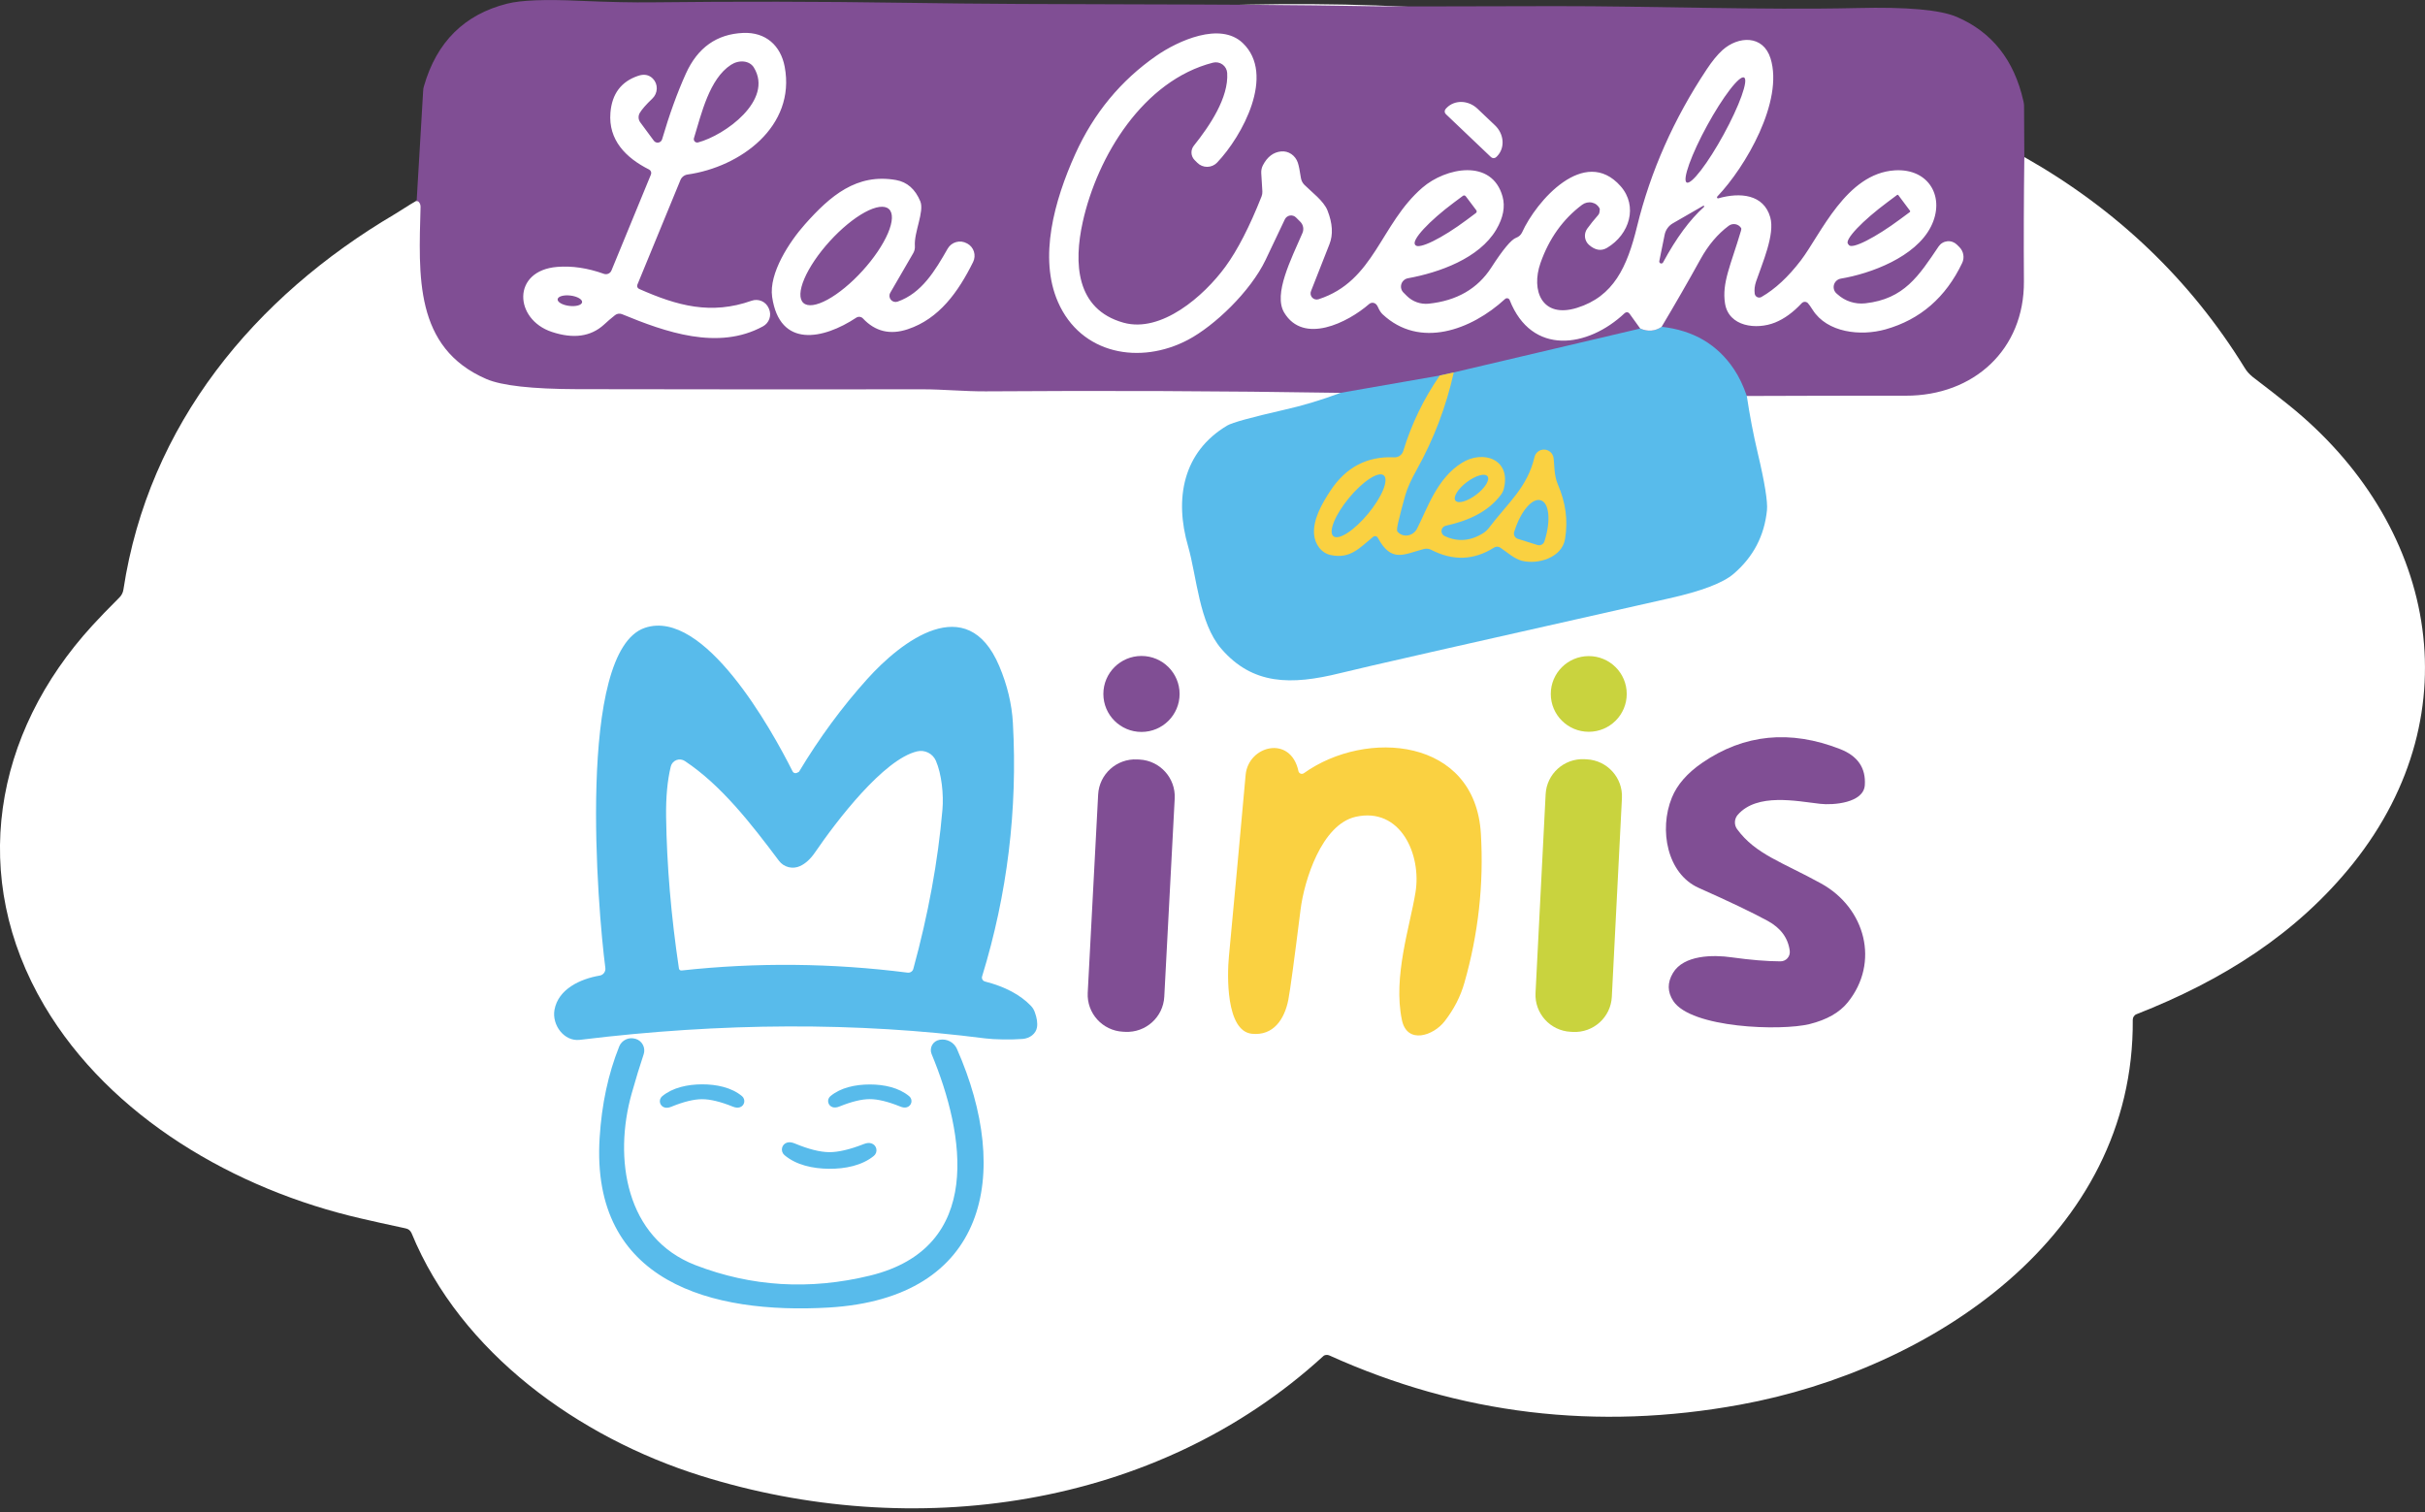
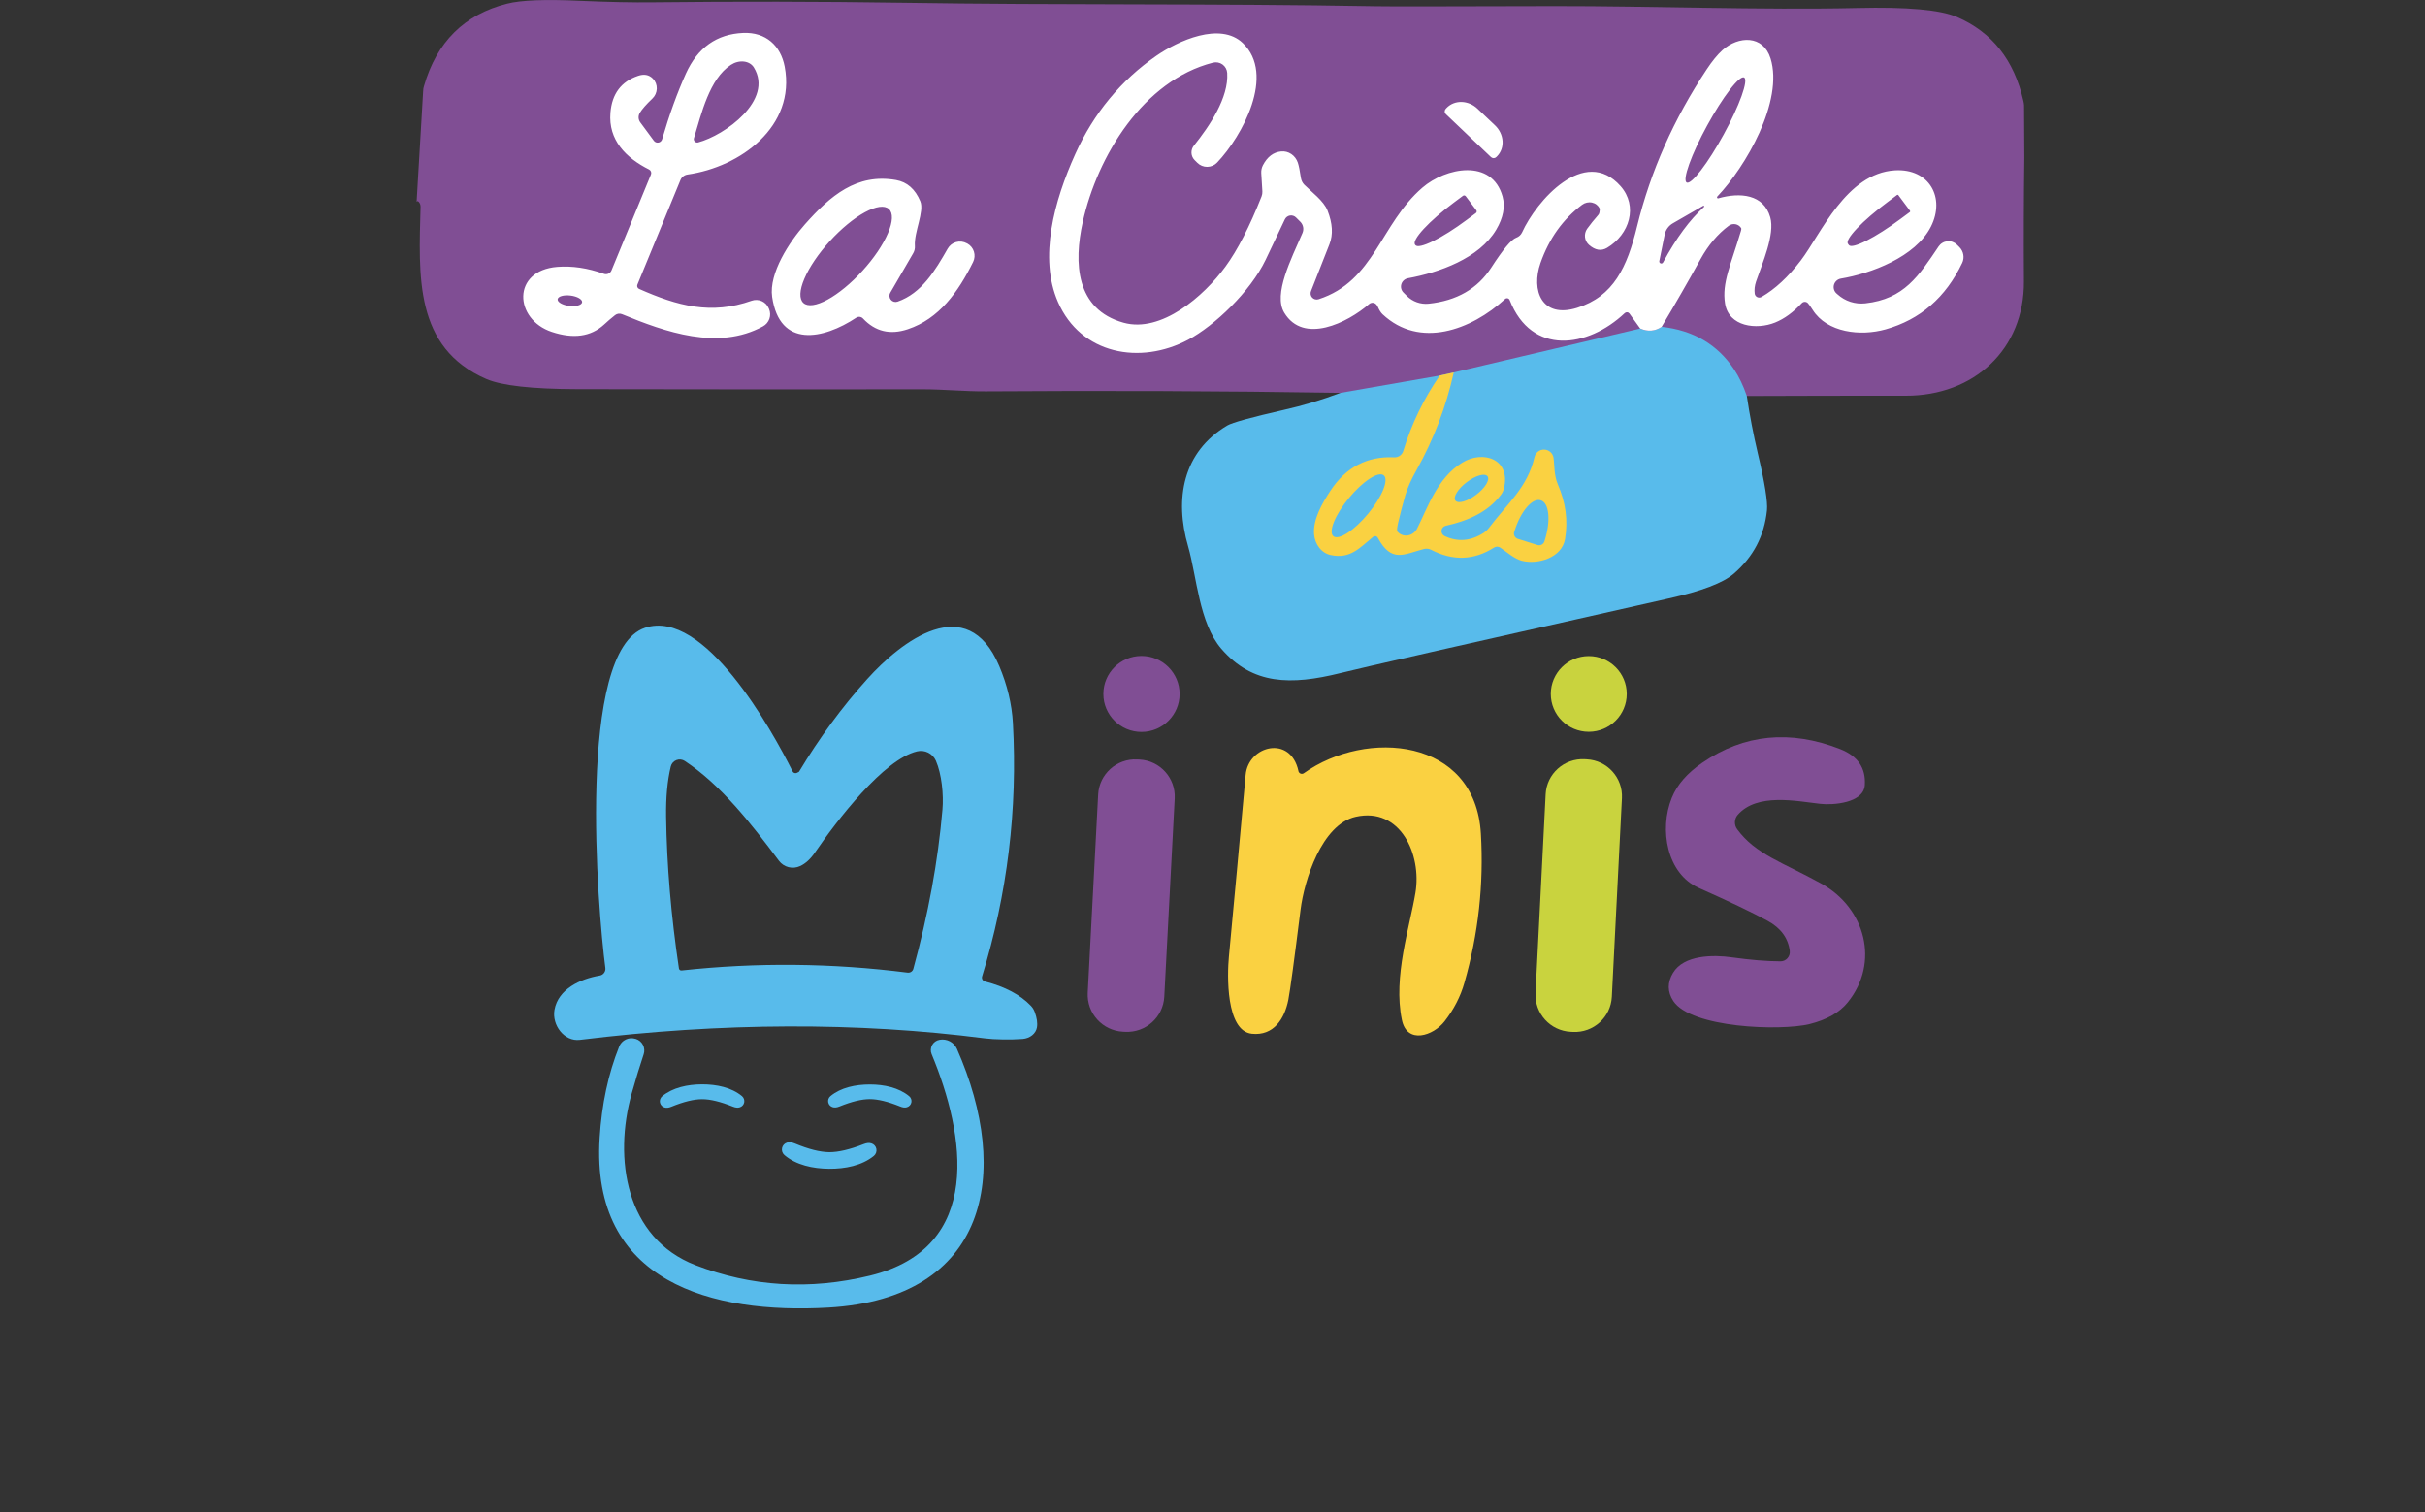
<svg xmlns="http://www.w3.org/2000/svg" id="Calque_1" version="1.1" viewBox="0 0 178 111">
  <rect x="0" y="0" width="178" height="111" fill="#333333" stroke="none" />
  <defs>
    <style>
      .st0 {
        fill: #58bbeb;
      }

      .st1 {
        fill: #c9d33e;
      }

      .st2 {
        fill: #fff;
      }

      .st3 {
        fill: #fad141;
      }

      .st4 {
        fill: #804e94;
      }
    </style>
  </defs>
-   <path class="st2" d="M172.73,63.38c-4.17,5.21-9.65,8.62-15.89,11.07-.09.03-.16.09-.21.16s-.08.16-.08.25c.12,15.9-14.81,25.7-28.81,28.26-10.52,1.93-20.58.72-30.18-3.62-.07-.03-.15-.04-.23-.03-.07.01-.15.04-.2.09-12.31,11.27-30.2,13.65-45.72,8.77-8.91-2.8-17.58-8.99-21.2-17.8-.04-.09-.1-.17-.17-.23s-.16-.1-.26-.12c-1.44-.31-2.53-.55-3.29-.73-9.23-2.12-18.4-7.44-23.23-15.61-5.57-9.43-3.75-19.98,3.52-27.92.5-.55,1.16-1.23,1.97-2.04.17-.16.28-.38.31-.6,1.84-12.12,9.62-21.49,19.92-27.56C41.61,7.57,62.73,1.64,86.86.5c25.81-1.23,48.7,3.32,61.73,11.14v-.11c6.79,3.85,12.18,9,16.17,15.47.15.26.36.48.59.67,1.09.83,1.97,1.52,2.64,2.06,10.72,8.61,13.65,22.47,4.74,33.65Z" />
  <path class="st4" d="M148.59,11.53c-.04,3.06-.05,6.11-.03,9.13.03,4.99-3.67,8.4-8.68,8.39-3.77,0-7.66,0-11.66.02l-29.82-.23c-8.76-.14-17.44-.17-26.04-.11-1.51.01-3.17-.15-4.6-.15-7.01.01-15.47.01-25.4-.01-3.32-.01-5.53-.26-6.65-.74-5.33-2.3-4.97-7.61-4.84-12.66,0-.08-.02-.16-.05-.23-.1-.17-.17-.21-.24-.13l.48-8.13c0-.12.02-.24.06-.36.93-3.24,2.97-5.26,6.1-6.05,1.01-.26,2.8-.33,5.36-.21,2.1.09,3.89.13,5.36.11,6.13-.07,12.18-.06,18.15.03,12,.19,22.54.04,34.95.26.78.02,5.14.01,13.09-.01,7.06-.01,15.15.3,22.18.14,3.66-.09,6.1.13,7.32.65,2.58,1.11,4.21,3.16,4.89,6.17.03.11.04.22.05.33l.02,3.79Z" />
  <path class="st0" d="M129.7,37.45c-.19,1.89-1.01,3.44-2.44,4.67-.79.68-2.37,1.28-4.75,1.81-14.68,3.3-22.73,5.13-24.15,5.49-3.6.89-6.42.87-8.72-1.8-1.63-1.9-1.79-5.28-2.43-7.51-1.02-3.5-.38-6.94,2.87-8.87.37-.22,1.76-.6,4.16-1.15,1.39-.31,2.77-.73,4.16-1.25l7.28-1.27,1.03-.23,13.68-3.22c.56.24,1.08.2,1.58-.13,2.32.26,4.09,1.29,5.31,3.12.37.55.68,1.2.94,1.96.21,1.42.48,2.82.8,4.18.52,2.19.74,3.59.68,4.2Z" />
  <path class="st2" d="M47.646,12.446c-1.708-.857-3.003-2.167-2.839-4.171.112-1.387.79-2.289,2.031-2.707.437-.15.796-.083,1.079.199.096.096.172.212.222.339.05.127.074.264.07.401-.004.138-.035.274-.092.401-.057.127-.139.242-.241.337-.447.425-.75.772-.911,1.04-.064.106-.095.228-.09.351.005.123.047.242.12.342l.998,1.351c.038.052.09.093.149.117.06.024.126.031.189.02.063-.011.123-.04.17-.083.048-.043.083-.099.1-.161.532-1.815,1.114-3.421,1.744-4.818.863-1.907,2.264-2.903,4.205-2.988,1.668-.071,2.757.938,3.049,2.483.824,4.38-3.248,7.362-7.136,7.913-.113.017-.221.063-.311.133-.091.071-.161.163-.205.269l-3.161,7.683c-.024.058-.025.122-.002.18.023.058.068.105.125.131,2.813,1.249,5.289,1.922,8.267.867.24-.084.503-.073.735.029.232.102.416.289.513.522l.026.056c.098.23.107.487.024.723-.082.236-.249.432-.469.552-3.294,1.8-7.167.418-10.344-.892-.085-.036-.178-.048-.269-.035-.091.013-.177.049-.248.107-.28.221-.549.452-.808.693-.969.884-2.246,1.062-3.832.535-2.767-.918-2.952-4.497.394-4.772,1.091-.088,2.236.081,3.432.51.106.037.222.033.325-.013.103-.045.184-.128.227-.232l2.9-7.051c.027-.067.028-.141.002-.208-.025-.067-.075-.122-.14-.154ZM51.237,10.457c1.965-.52,5.566-3.105,4.098-5.501-.073-.12-.176-.221-.301-.296-.125-.075-.271-.123-.429-.141-.157-.018-.323-.006-.488.036-.165.042-.325.113-.47.208-1.576,1.03-2.159,3.569-2.711,5.384-.012.042-.013.087-.002.129.01.042.032.081.063.113.031.031.069.054.111.066.042.012.087.013.13.002ZM40.931,21.967c-.012.101.07.209.23.301.16.092.384.16.622.189.238.029.472.017.649-.033.177-.051.284-.135.296-.236.012-.101-.07-.209-.23-.301-.16-.092-.383-.16-.622-.189-.238-.029-.472-.017-.649.033-.177.05-.284.135-.296.236ZM121.969,23.994c-.495.326-1.019.367-1.575.122l-.793-1.101c-.02-.026-.045-.048-.073-.063-.028-.016-.06-.025-.092-.028-.032-.003-.065.001-.096.012-.03.011-.059.028-.082.05-2.706,2.554-6.829,3.156-8.446-.959-.012-.032-.032-.06-.058-.082-.026-.022-.057-.038-.09-.045-.034-.007-.068-.007-.101.002-.033.009-.064.025-.088.049-2.487,2.284-6.267,3.676-8.994,1.117-.122-.115-.235-.291-.337-.525-.068-.153-.157-.25-.266-.291-.063-.025-.132-.032-.199-.02-.067.012-.129.041-.179.086-1.576,1.372-4.819,2.993-6.237.632-.818-1.361.522-3.941,1.34-5.843.059-.138.076-.291.048-.438-.029-.147-.1-.282-.206-.388l-.317-.316c-.058-.058-.128-.101-.206-.125-.077-.025-.16-.03-.241-.016-.08.014-.156.047-.221.097-.065.05-.117.114-.151.188-.938,1.975-1.408,2.966-1.412,2.972-1.116,2.33-3.755,4.838-5.678,5.858-3.535,1.876-7.883,1.076-9.561-2.769-1.422-3.248-.281-7.429,1.274-10.87,1.354-2.991,3.339-5.394,5.954-7.209,1.571-1.086,4.67-2.514,6.333-.933,2.435,2.32-.041,6.847-1.877,8.775-.093.098-.205.177-.329.231-.124.054-.258.083-.394.085-.135.002-.27-.023-.395-.074-.126-.051-.24-.126-.335-.222l-.199-.199c-.139-.139-.221-.324-.232-.52-.01-.196.052-.388.176-.541,1.156-1.448,2.563-3.523,2.445-5.338-.008-.122-.043-.241-.103-.349-.059-.107-.142-.2-.241-.272-.1-.072-.214-.121-.335-.144-.121-.023-.246-.019-.365.011-5.111,1.31-8.487,6.852-9.561,11.706-.66,2.983-.522,6.399,2.993,7.383,2.777.775,5.908-1.953,7.484-4.115.887-1.213,1.77-2.93,2.649-5.149.047-.118.068-.245.061-.372l-.082-1.351c-.01-.197.032-.394.123-.571.324-.622.771-.96,1.34-1.015.26-.026.522.042.745.193s.391.376.478.638c.072.217.147.59.225,1.117.03.189.118.364.251.5.506.51,1.427,1.183,1.703,1.892.372.945.419,1.767.143,2.468-.894,2.274-1.344,3.419-1.351,3.436-.035.079-.046.167-.032.253.014.086.052.165.111.229.059.064.134.11.218.132.084.022.173.02.255-.007,4.113-1.331,4.522-5.522,7.622-8.193,1.698-1.468,5.1-2.167,5.883.658.204.744.049,1.553-.466,2.427-1.248,2.111-4.189,3.151-6.482,3.569-.111.021-.215.072-.299.147-.085.075-.148.172-.182.28-.033.108-.037.223-.01.333.027.11.084.21.165.29l.25.25c.208.206.459.363.735.461.276.098.57.134.861.105,2.063-.214,3.596-1.098,4.599-2.651.859-1.332,1.47-2.063,1.831-2.192.094-.034.181-.086.255-.153.073-.067.133-.149.175-.239,1.033-2.289,4.584-6.394,7.233-3.391,1.289,1.463.66,3.543-.997,4.527-.43.252-.871.179-1.325-.219-.163-.145-.267-.345-.293-.562-.025-.217.03-.436.154-.616.229-.319.502-.659.819-1.02.047-.053.077-.119.087-.189.024-.156.031-.248.021-.275-.053-.111-.132-.209-.229-.286-.098-.077-.213-.13-.337-.157-.124-.027-.254-.026-.38.002-.126.028-.245.083-.349.16-1.405,1.054-2.423,2.478-3.053,4.273-.712,2.024.107,4.089,2.675,3.294,2.691-.836,3.688-2.998,4.415-5.986.992-4.048,2.695-7.889,5.11-11.523.402-.608.788-1.079,1.156-1.412,1.171-1.05,2.988-1.127,3.53.607.977,3.136-1.832,7.969-3.909,10.141-.012.013-.019.03-.022.048,0,.018.002.036.011.051.008.015.022.027.038.033.016.006.034.006.05,0,1.606-.459,3.331-.296,3.811,1.392.358,1.259-.588,3.38-1.043,4.721-.103.306-.135.602-.098.887.008.054.029.105.061.149s.075.079.124.103c.049.024.103.035.157.033.054-.002.108-.017.155-.045.999-.574,1.962-1.468,2.89-2.682,1.463-1.922,3.325-6.394,6.901-6.613,2.532-.153,3.719,2.014,2.645,4.135-1.126,2.233-4.43,3.452-6.61,3.814-.117.02-.226.073-.315.151-.089.079-.154.181-.188.294-.033.113-.034.233-.002.347.032.113.095.215.183.294l.082.071c.272.247.593.433.943.546.35.113.721.151,1.088.111,2.864-.316,3.933-2.024,5.386-4.176.073-.107.167-.196.279-.262.111-.066.235-.106.364-.119.128-.012.258.004.38.048.121.044.231.114.323.205l.179.178c.15.15.25.342.286.55.037.208.008.422-.082.613-1.207,2.532-3.081,4.157-5.622,4.874-1.846.52-4.292.24-5.35-1.428-.157-.248-.275-.413-.353-.495-.029-.031-.064-.056-.103-.072-.038-.017-.08-.026-.123-.026-.042,0-.084.009-.122.026-.039.017-.074.042-.103.072-.631.676-1.284,1.15-1.959,1.423-1.371.551-3.402.306-3.673-1.402-.24-1.519.425-2.819,1.172-5.338.027-.099.032-.161.015-.189-.046-.075-.107-.139-.179-.189-.072-.05-.154-.084-.24-.1s-.175-.014-.261.005c-.085.02-.166.057-.236.11-.812.605-1.502,1.423-2.071,2.452-.921,1.666-1.873,3.321-2.855,4.966ZM128.021,5.69c-.16-.087-.537.235-1.046.896-.509.661-1.109,1.607-1.668,2.629-.277.506-.536,1.016-.761,1.5-.225.484-.413.933-.552,1.322-.14.389-.228.709-.261.942-.032.234-.008.376.072.42.161.087.537-.235,1.046-.896.509-.661,1.109-1.607,1.668-2.629.277-.506.536-1.016.761-1.5.226-.484.413-.933.553-1.322.139-.389.227-.709.26-.942.033-.234.008-.376-.072-.419ZM108.362,15.434l-.772-1.025c-.012-.016-.027-.029-.044-.04-.017-.01-.035-.017-.055-.02-.019-.003-.039-.002-.059.003-.019.005-.037.014-.052.026l-.67.5c-.876.653-1.666,1.343-2.2,1.92-.533.577-.765.994-.645,1.159l.026.036c.124.163.59.059,1.297-.288.707-.347,1.597-.909,2.473-1.563l.67-.5c.016-.012.03-.026.04-.043.01-.017.017-.035.02-.055.002-.02,0-.039-.003-.058-.006-.019-.014-.037-.026-.053ZM140.195,15.469l-.849-1.137c-.005-.008-.012-.014-.021-.02-.008-.005-.017-.008-.026-.01-.01-.001-.02,0-.029.002-.009.002-.018.007-.026.013l-.695.52c-.44.327-.864.665-1.249.996-.384.331-.721.647-.991.932-.269.284-.467.531-.582.725-.114.194-.143.333-.084.407l.072.097c.116.151.579.035,1.285-.323.707-.358,1.601-.927,2.484-1.584l.696-.515c.008-.006.015-.013.02-.021.005-.008.008-.017.01-.027,0-.01,0-.019-.002-.029-.002-.009-.006-.018-.013-.026ZM125.013,15.112l-2.22,1.28c-.155.088-.289.208-.392.353-.105.144-.177.309-.212.484l-.394,1.942c-.006.035,0,.07.018.101.018.03.046.053.079.065.033.012.069.011.102-.001.033-.013.061-.036.077-.067.966-1.788,1.966-3.146,3.003-4.074.011-.008.018-.02.02-.034s0-.027-.01-.038c-.008-.011-.02-.018-.033-.02-.014-.002-.027.002-.038.01ZM106.127,8.377c-.052-.051-.082-.12-.083-.193,0-.073.027-.143.077-.195l.062-.066c.279-.291.675-.449,1.1-.439.425.011.844.189,1.166.495l1.289,1.224c.16.152.291.331.385.527.095.196.151.405.166.615s-.012.417-.079.608c-.068.192-.174.365-.314.509l-.066.066c-.051.052-.121.081-.193.082-.073,0-.143-.027-.196-.077l-3.314-3.156ZM65.345,21.491c-.045.08-.065.172-.057.264.008.092.043.179.102.25.058.071.137.122.225.147.088.025.181.022.268-.008,1.77-.617,2.757-2.274,3.678-3.89.136-.237.361-.411.626-.484.264-.073.547-.038.786.097l.041.02c.228.127.398.338.475.588.077.25.056.521-.06.758-1.09,2.203-2.496,4.171-4.793,4.935-1.296.435-2.394.172-3.294-.79-.062-.066-.146-.107-.235-.117-.09-.01-.181.011-.256.061-2.425,1.606-5.622,2.259-6.174-1.524-.251-1.744,1.279-4.063,2.409-5.333,1.852-2.085,3.791-3.758,6.686-3.248.815.146,1.409.668,1.781,1.565.307.75-.471,2.269-.399,3.273.014.183-.027.365-.118.525l-1.688,2.911ZM65.245,15.345c-.158-.143-.395-.194-.698-.153-.304.042-.667.176-1.07.395-.403.219-.837.52-1.278.883-.441.364-.88.784-1.292,1.237-.412.453-.789.929-1.109,1.402-.32.473-.578.933-.757,1.354-.18.421-.278.795-.29,1.1-.012.305.063.535.221.678.158.143.395.195.699.153.303-.042.667-.176,1.069-.395.403-.219.837-.52,1.278-.883s.88-.784,1.292-1.237c.412-.453.789-.929,1.109-1.402.32-.473.578-.933.758-1.354.179-.421.278-.795.29-1.1.012-.305-.063-.535-.221-.678Z" />
  <path class="st3" d="M106.71,27.339c-.563,2.522-1.47,4.905-2.722,7.148-.412.738-.69,1.358-.834,1.861-.19.663-.365,1.329-.521,1.999-.089.387-.108.613-.057.678.09.108.205.19.337.239.131.049.275.064.417.043.143-.021.28-.078.399-.164.119-.087.217-.201.285-.332.752-1.473,1.468-3.717,3.31-4.844,1.534-.948,3.596-.27,3.064,1.897-.038.161-.109.314-.21.449-.977,1.305-2.466,1.932-4.057,2.284-.081.019-.155.062-.211.124-.055.062-.09.14-.1.223-.009.083.007.166.047.239.04.073.102.132.177.168.965.455,1.925.376,2.881-.24.131-.088.249-.196.347-.321,1.438-1.897,2.849-2.993,3.376-5.247.04-.158.133-.298.264-.396.131-.098.292-.147.455-.141.164.007.32.069.442.177.123.108.204.255.231.416.077.489.026,1.264.312,1.943.583,1.361.762,2.626.537,4.023-.23,1.392-2,1.892-3.161,1.606-.573-.143-1.156-.678-1.596-.969-.069-.044-.149-.068-.231-.068-.081,0-.161.023-.23.068-1.473.935-3.009.989-4.609.163-.164-.085-.354-.107-.532-.061-1.473.382-2.378,1.045-3.386-.826-.016-.029-.038-.055-.065-.075-.027-.02-.058-.033-.091-.04-.032-.006-.067-.005-.099.003-.032.008-.062.024-.088.045-1.003.821-1.683,1.642-3.115,1.336-.323-.068-.617-.254-.838-.532-.22-.278-.356-.631-.385-1.008-.077-1.066.562-2.213,1.202-3.181,1.139-1.73,2.703-2.548,4.691-2.452.145.006.288-.036.406-.12.119-.084.206-.205.249-.344.61-1.995,1.504-3.843,2.681-5.542l1.028-.229ZM101.57,34.898c-.186-.153-.56-.064-1.038.246-.478.311-1.023.818-1.513,1.411-.49.593-.887,1.222-1.101,1.749-.215.527-.231.91-.044,1.063.186.153.56.064,1.038-.246.478-.311,1.022-.818,1.512-1.411.491-.593.887-1.222,1.102-1.749.214-.527.231-.91.044-1.063ZM109.186,34.967c-.045-.06-.121-.097-.223-.108-.101-.011-.227.004-.369.044s-.297.104-.457.19c-.161.085-.323.189-.477.306-.155.117-.299.245-.425.376-.125.131-.229.263-.306.389-.077.125-.125.242-.142.342-.016.101-.002.183.044.243.046.06.122.097.224.108.101.011.227-.004.368-.044.142-.04.298-.105.458-.19.161-.085.323-.189.477-.306.155-.117.299-.245.424-.376.126-.131.23-.263.307-.389.076-.125.125-.242.142-.342.016-.1.002-.183-.045-.243ZM111.416,39.56l1.432.449c.052.017.106.023.161.018.054-.005.106-.02.154-.045.048-.025.091-.06.125-.101.035-.042.061-.09.077-.142l.031-.102c.213-.68.302-1.368.248-1.912-.055-.545-.249-.902-.54-.994l-.021-.005c-.29-.09-.655.092-1.011.508-.357.416-.677,1.031-.891,1.71l-.036.102c-.017.052-.023.106-.018.16.005.054.02.106.045.154.025.048.06.09.102.125s.09.06.142.076Z" />
  <path class="st4" d="M131.372,69.81c-.12-.948-.664-1.686-1.632-2.213-1.098-.598-2.783-1.404-5.054-2.416-2.318-1.035-2.926-4.268-1.97-6.618.385-.952,1.129-1.806,2.231-2.564,3.075-2.108,6.452-2.442,10.128-1.004,1.289.506,1.891,1.388,1.806,2.646-.087,1.315-2.333,1.479-3.269,1.371-1.754-.199-4.635-.815-6.057.806-.126.145-.2.328-.208.52-.008.192.049.381.162.535,1.361,1.856,3.325,2.417,6.175,3.992,3.243,1.795,4.312,5.797,1.943,8.724-.6.744-1.531,1.275-2.792,1.59-2.123.525-8.707.296-10.012-1.692-.436-.667-.445-1.352-.025-2.055.788-1.331,2.951-1.346,4.302-1.152,1.395.194,2.59.292,3.586.296.097,0,.194-.019.283-.058.089-.039.168-.097.233-.169.065-.073.113-.158.143-.25.029-.092.038-.19.027-.286Z" />
  <path class="st3" d="M95.307,56.61c.009.041.028.08.056.111.028.032.063.057.102.072.039.015.082.02.125.015.042-.006.082-.021.117-.046,4.578-3.268,12.584-2.61,12.993,4.446.219,3.701-.184,7.345-1.207,10.931-.286,1.013-.772,1.959-1.458,2.84-.823,1.061-2.762,1.718-3.135-.112-.655-3.171.588-6.837.997-9.335.466-2.799-1.1-6.307-4.389-5.568-2.497.566-3.776,4.665-4.046,6.827-.461,3.691-.759,5.893-.895,6.603-.276,1.407-1.079,2.667-2.68,2.498-1.919-.204-1.811-4.344-1.683-5.664.376-3.974.784-8.42,1.228-13.338.194-2.162,3.304-2.952,3.877-.28Z" />
  <path class="st4" d="M83.787,53.734c1.545,0,2.798-1.249,2.798-2.789s-1.253-2.789-2.798-2.789-2.798,1.249-2.798,2.789,1.253,2.789,2.798,2.789ZM83.642,55.761l-.164-.008c-1.506-.079-2.792,1.074-2.871,2.576l-.765,14.551c-.079,1.502,1.078,2.783,2.585,2.862l.163.008c1.507.078,2.792-1.075,2.871-2.577l.765-14.551c.079-1.502-1.079-2.783-2.585-2.861Z" />
  <path class="st1" d="M116.619,53.723c1.539,0,2.787-1.244,2.787-2.779s-1.248-2.778-2.787-2.778-2.788,1.244-2.788,2.778,1.247,2.779,2.788,2.779ZM116.472,55.744l-.163-.008c-1.501-.076-2.78,1.075-2.856,2.572l-.742,14.594c-.076,1.496,1.079,2.771,2.58,2.846l.164.009c1.501.076,2.779-1.076,2.856-2.572l.742-14.594c.075-1.496-1.08-2.77-2.581-2.846Z" />
  <path class="st0" d="M58.481,56.742l.118-.056c.023-.007.043-.021.056-.041,1.491-2.481,3.158-4.747,5.003-6.796,2.471-2.748,7.326-6.537,9.689-.953.59,1.397.924,2.791,1.002,4.181.351,6.346-.402,12.548-2.261,18.605-.012.038-.016.078-.011.118.004.04.017.078.037.113.02.035.046.065.078.09.032.024.068.042.107.052,1.47.378,2.595.974,3.376,1.79.121.128.216.281.277.449.163.438.218.817.163,1.137-.038.219-.162.42-.352.573-.19.152-.435.247-.697.268-.844.066-2.092.046-2.757-.041-9.392-1.206-19.306-1.171-29.742.107-1.161.143-2.062-1.091-1.867-2.198.276-1.539,1.908-2.279,3.315-2.518.13-.021.247-.092.325-.198.078-.106.112-.238.094-.368-.563-4.278-2.143-23.28,2.911-24.968,4.338-1.448,9.285,7.449,10.835,10.544.026.053.072.093.127.114.056.02.118.02.174-.002ZM50.025,71.247c5.508-.602,11.039-.549,16.595.158.093.011.186-.01.263-.061.077-.051.132-.127.156-.214,1.098-4.007,1.811-7.903,2.138-11.686.097-1.102-.056-2.616-.481-3.595-.114-.259-.315-.47-.567-.595-.253-.126-.541-.159-.814-.093-2.455.582-5.903,5.094-7.499,7.429-.327.476-.689.805-1.084.989-.265.123-.563.153-.847.082-.284-.071-.534-.237-.709-.47-2.061-2.748-4.235-5.547-6.906-7.322-.09-.06-.194-.098-.303-.11-.108-.012-.218.002-.32.042-.101.039-.192.103-.263.185-.072.082-.122.18-.147.285-.249,1.023-.363,2.254-.343,3.691.051,3.566.365,7.278.941,11.135.007.045.03.086.066.114.035.027.08.04.124.034ZM45.446,76.835c.09-.229.263-.415.486-.521.222-.106.476-.124.711-.05l.026.005c.113.036.217.092.308.169.09.076.165.169.218.274.054.105.086.22.095.337.009.118-.006.236-.043.348-.283.843-.576,1.803-.88,2.88-1.34,4.757-.45,10.615,4.676,12.599,4.12,1.59,8.393,1.847,12.819.77,8.4-2.05,6.967-10.376,4.522-16.26-.045-.106-.065-.221-.059-.336.006-.115.038-.227.093-.328.056-.101.134-.188.228-.255.094-.067.202-.111.316-.131l.021-.005c.256-.044.519,0,.747.121.228.122.408.316.512.552,4.036,9.152,2.272,18.304-9.423,18.987-8.533.494-17.48-1.825-16.804-12.471.153-2.457.631-4.685,1.432-6.684ZM51.534,79.604c1.059,0,2.159.224,2.931.867.066.056.115.129.143.21.028.082.034.169.017.253-.017.084-.057.162-.115.225-.058.063-.132.109-.214.133-.143.044-.312.028-.506-.051-.904-.364-1.656-.546-2.256-.546s-1.351.184-2.251.551c-.195.082-.364.1-.507.056-.082-.024-.157-.069-.215-.132-.059-.063-.099-.14-.117-.224-.018-.084-.013-.172.015-.253.028-.082.077-.155.143-.212.772-.642,1.867-.872,2.931-.877ZM63.847,79.614c1.049,0,2.128.23,2.89.862.066.054.115.125.143.206.028.08.034.166.016.25-.017.083-.057.16-.115.222-.058.063-.132.108-.214.132-.14.044-.305.025-.496-.056-.894-.36-1.635-.54-2.226-.54-.594,0-1.335.18-2.226.54-.191.078-.358.095-.501.051-.081-.025-.155-.071-.212-.133-.057-.063-.096-.14-.113-.223-.017-.083-.011-.169.018-.249.029-.08.078-.151.144-.205.757-.632,1.842-.857,2.89-.857ZM60.859,84.585c.672.003,1.516-.194,2.532-.591.218-.088.408-.107.568-.056.093.028.176.08.24.151.065.071.109.159.127.254.018.095.01.193-.022.284-.033.091-.09.172-.165.233-.87.709-2.103.954-3.29.944-1.187-.01-2.414-.276-3.269-1.005-.073-.063-.129-.144-.16-.236-.031-.092-.037-.189-.017-.284.02-.094.065-.181.13-.251.066-.07.149-.121.241-.147.16-.048.349-.025.568.066,1.006.418,1.845.63,2.517.637Z" />
</svg>